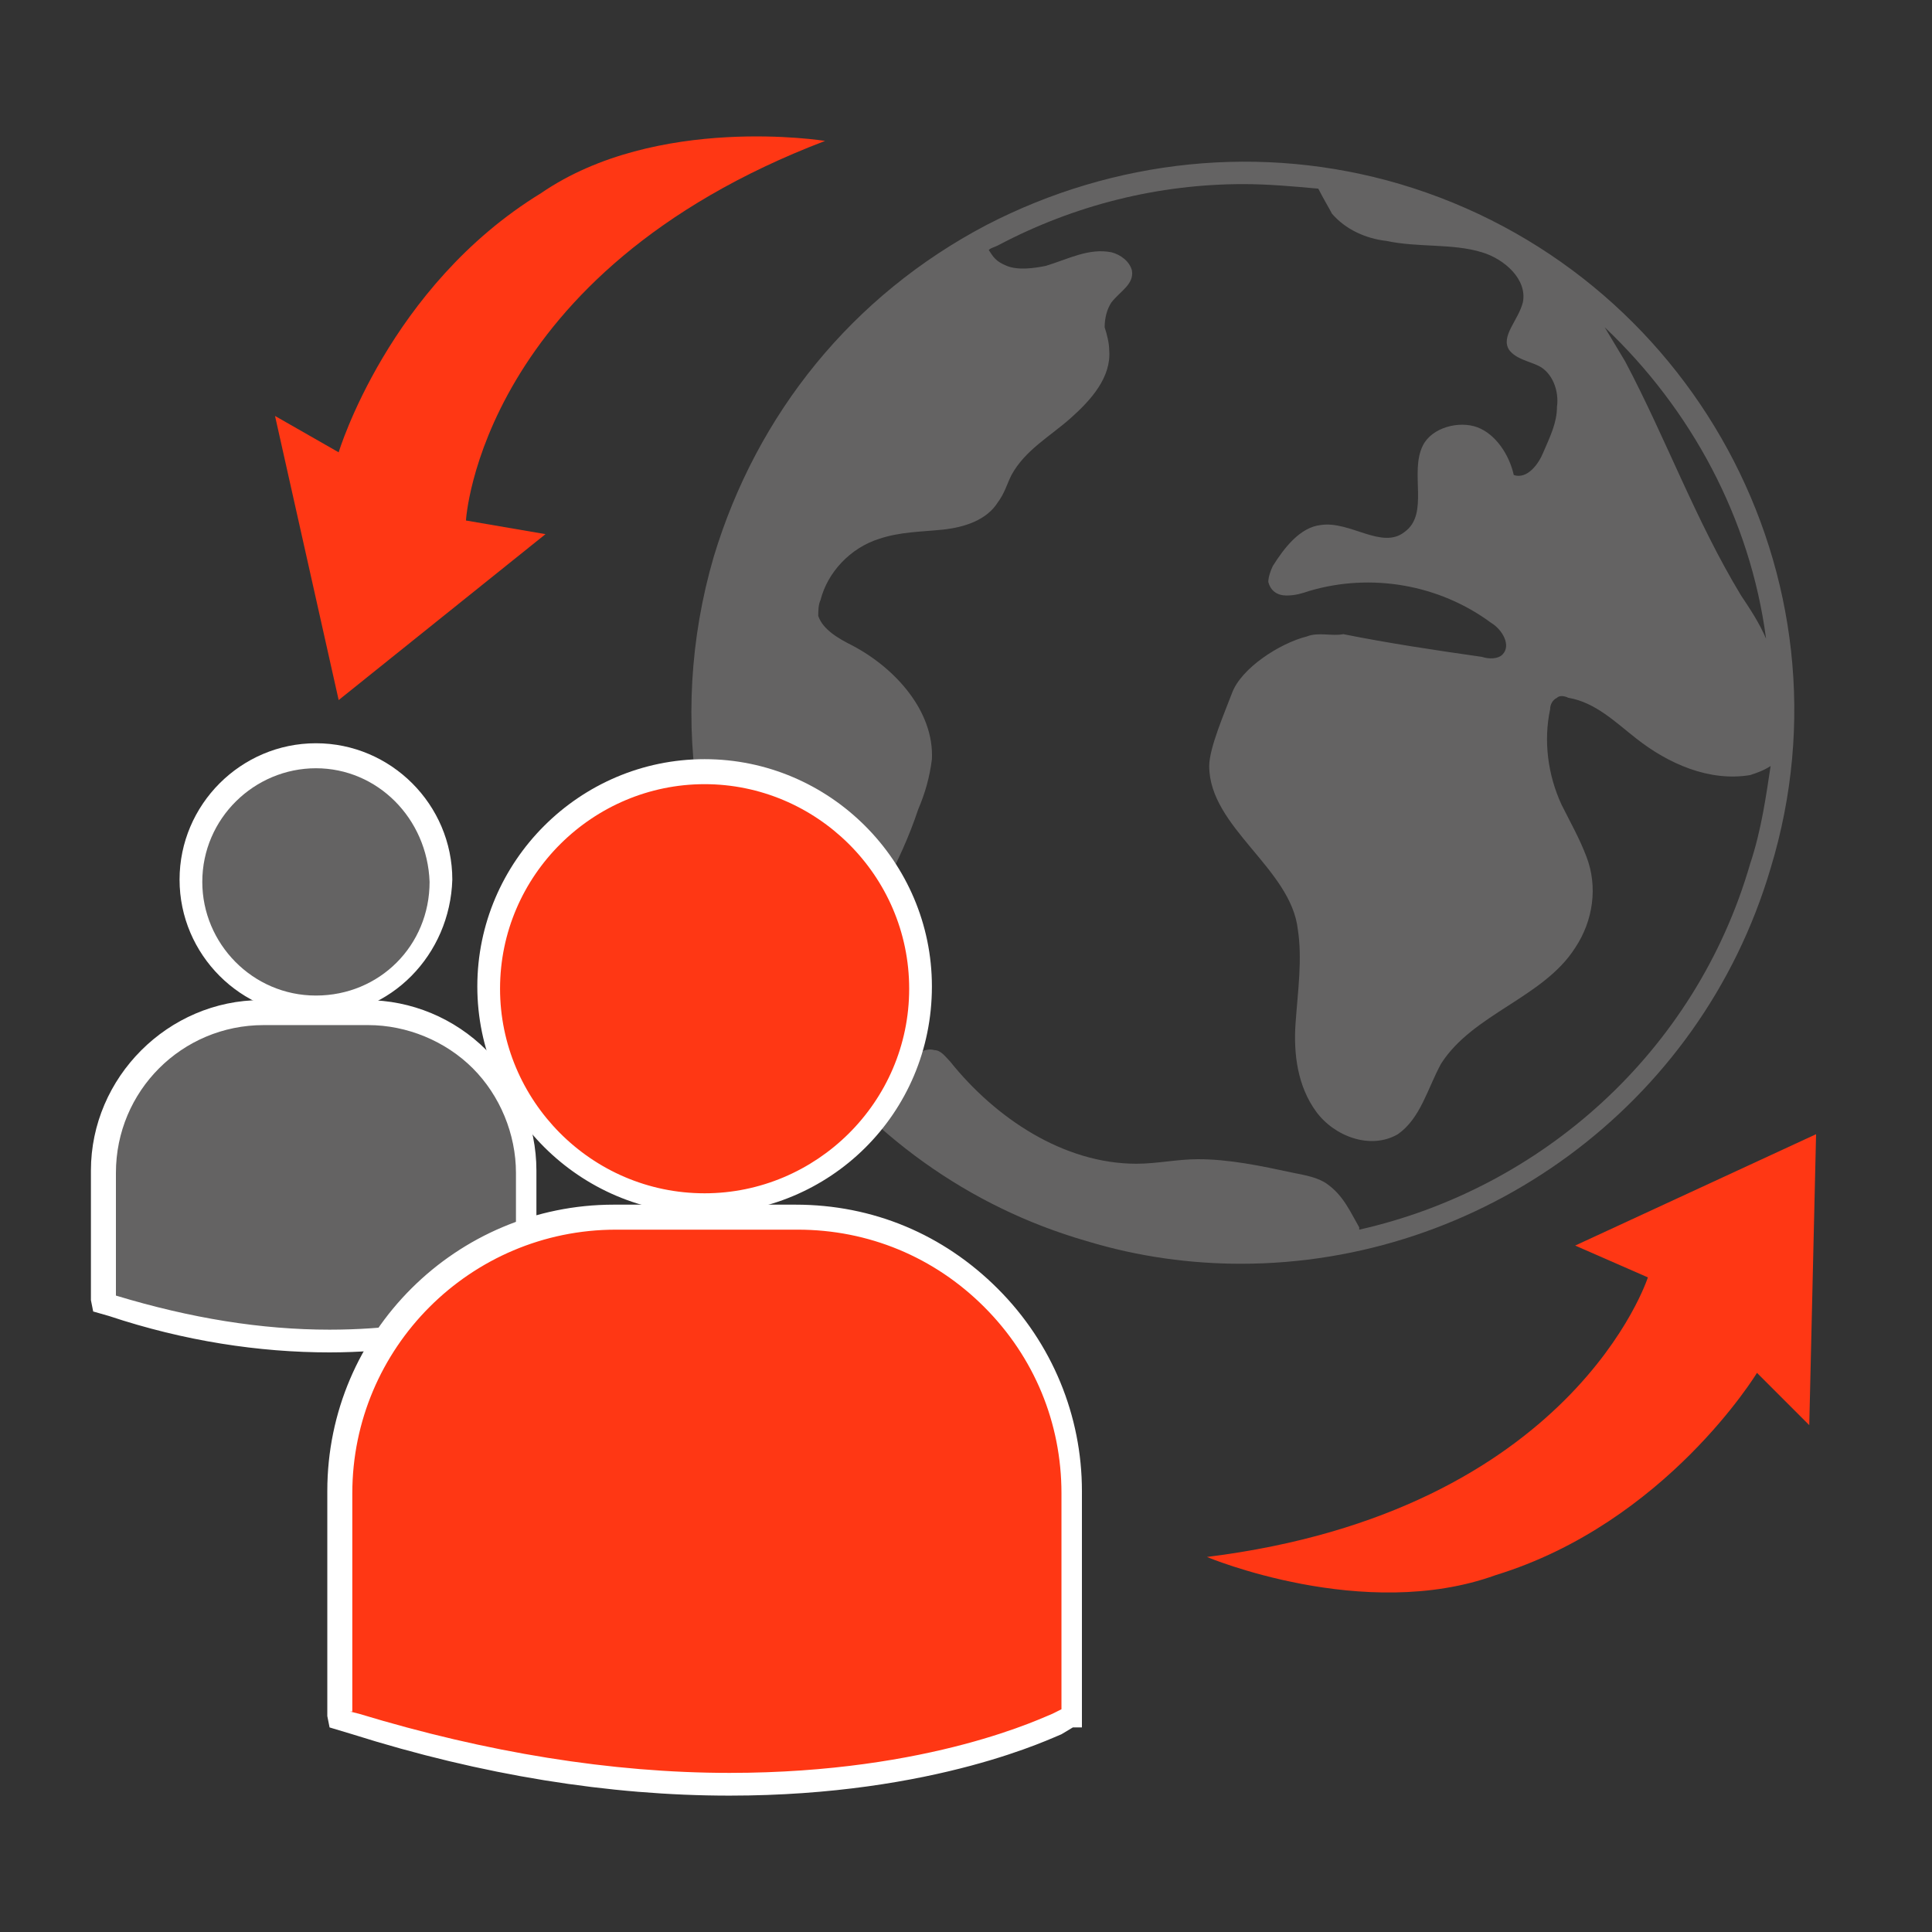
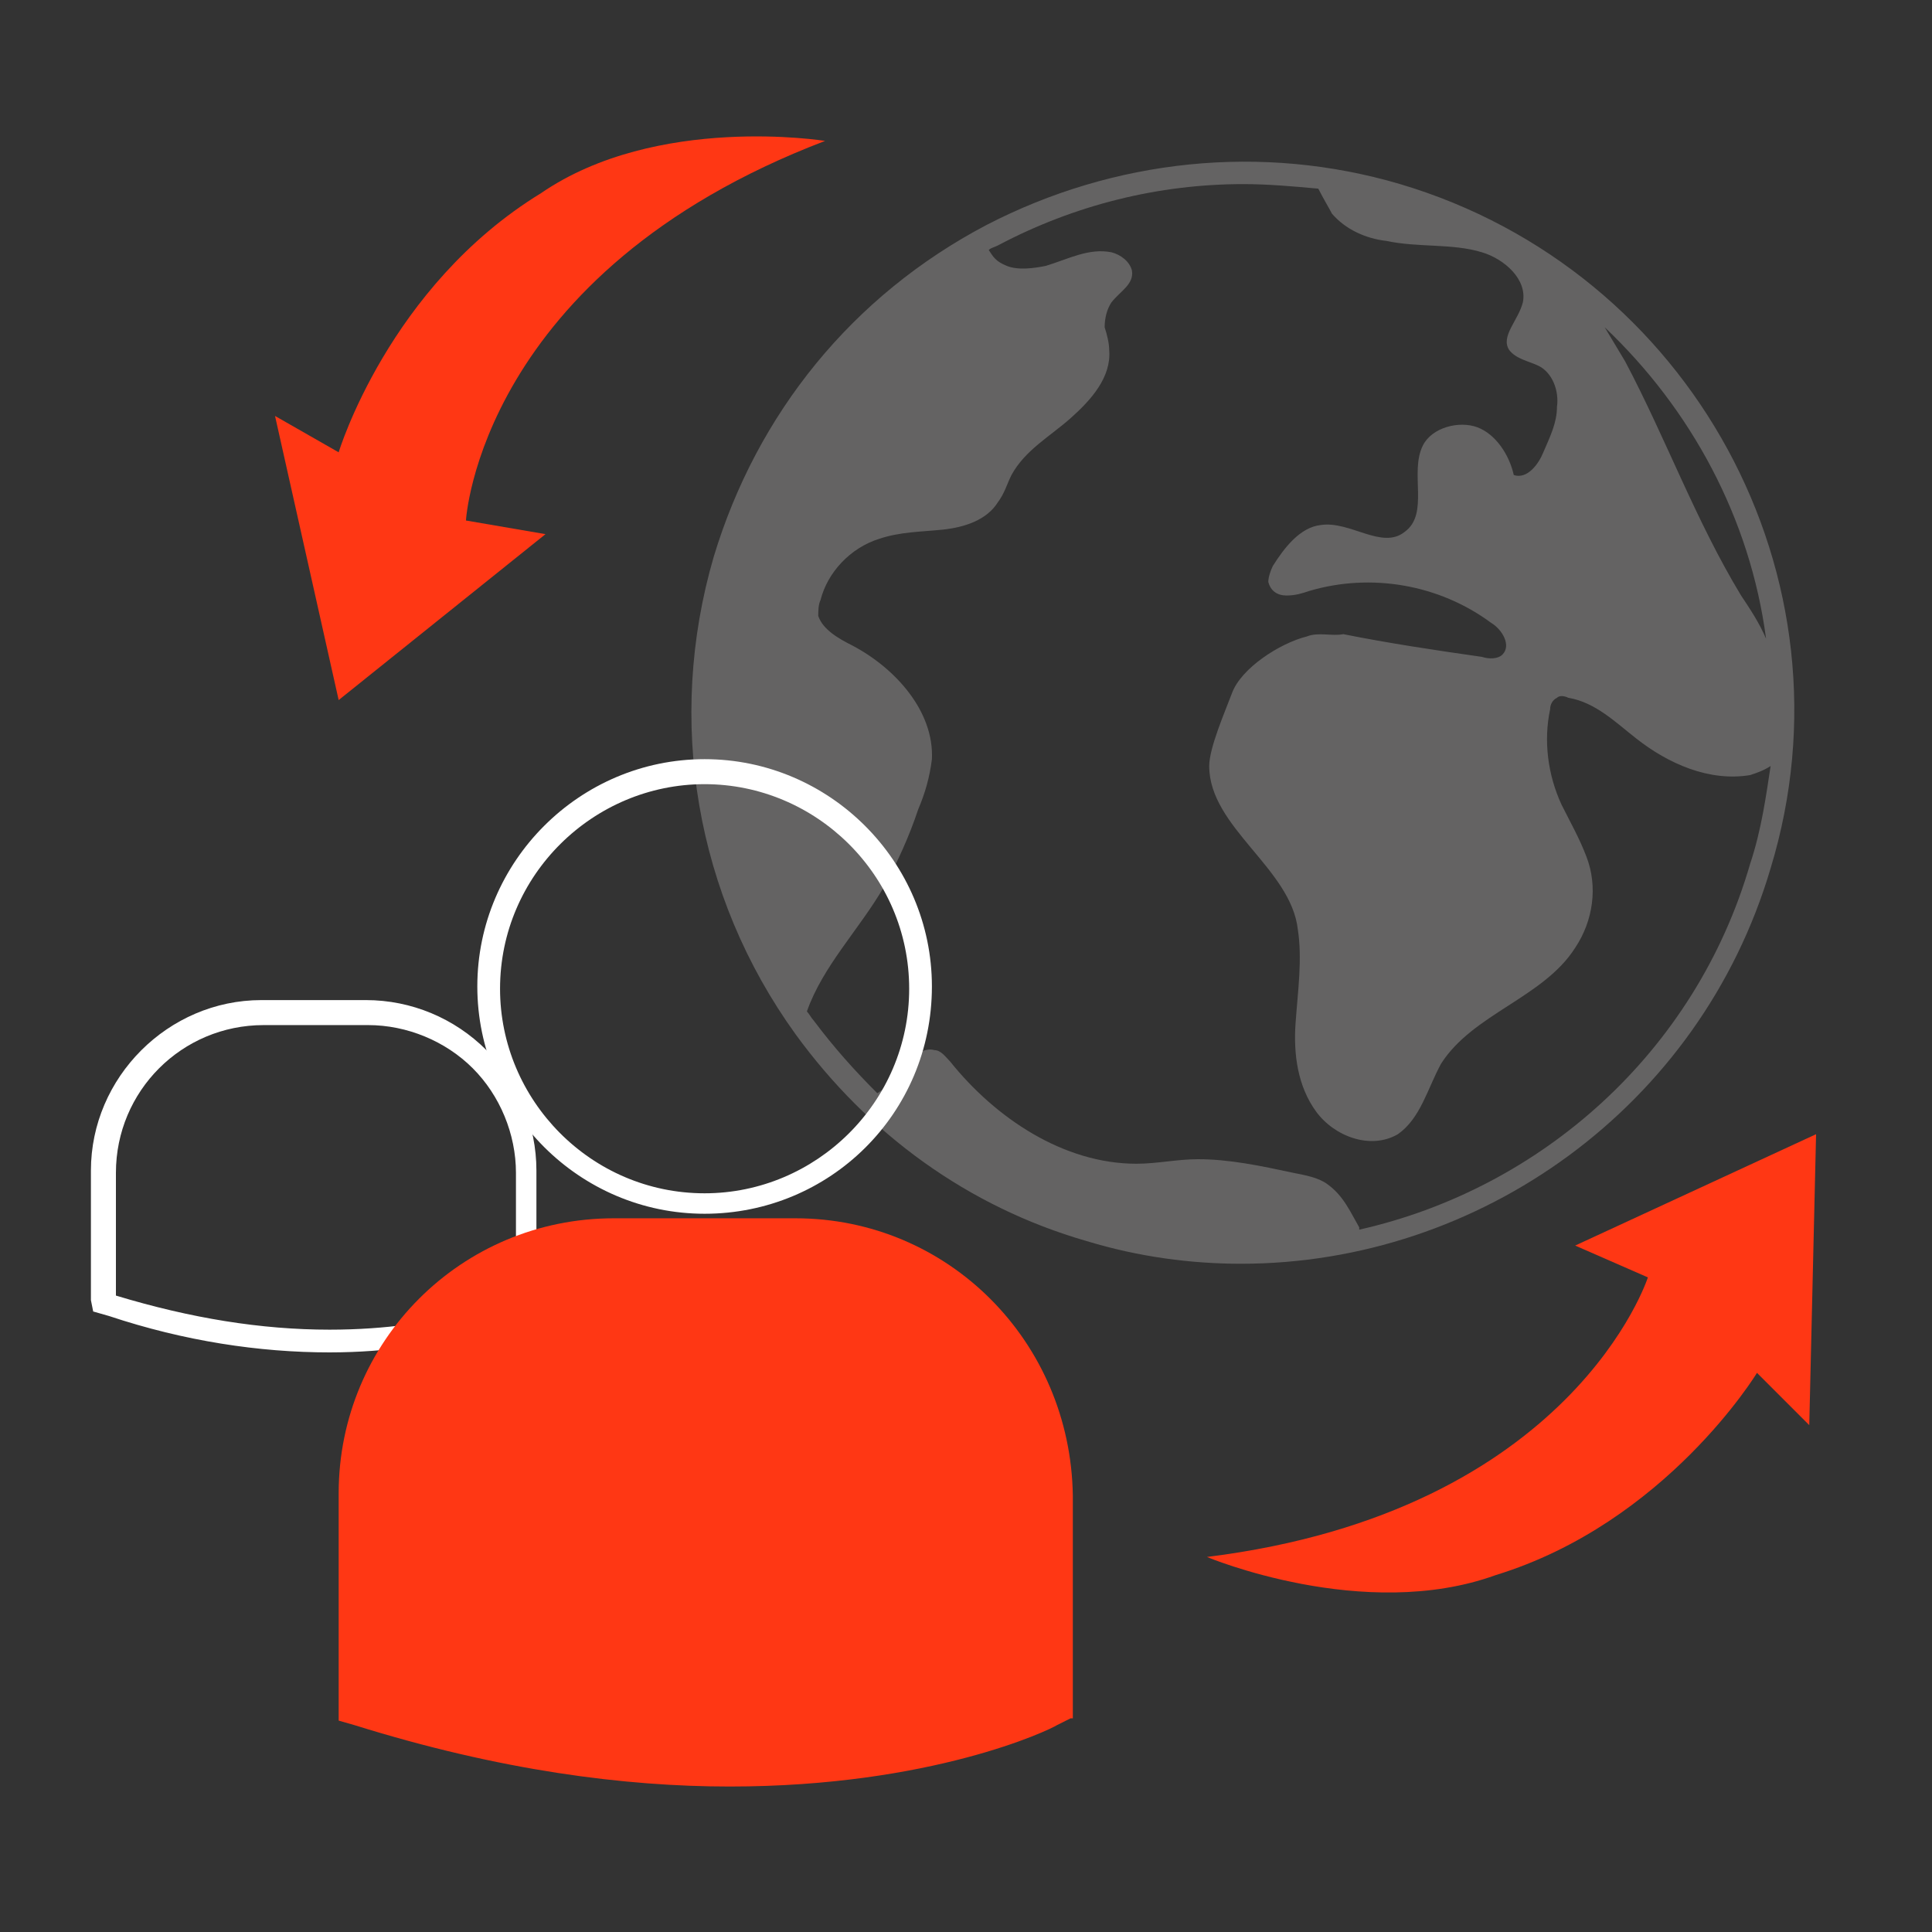
<svg xmlns="http://www.w3.org/2000/svg" xml:space="preserve" id="Ebene_1" x="0" y="0" style="enable-background:new 0 0 85 85" version="1.1" viewBox="0 0 85 85">
  <rect x="0" y="0" width="85" height="85" fill="#333333" stroke="none" />
  <style>.st0{fill:#646363}.st1{fill:#fff}.st2{fill:#ff3714}</style>
-   <path d="M13.9 44.2c3 0 5.5-2.4 5.5-5.5 0-3-2.4-5.5-5.5-5.5-3 0-5.5 2.4-5.5 5.5s2.5 5.5 5.5 5.5z" class="st0" />
-   <path d="M13.9 44.7c-3.3 0-6-2.7-6-6s2.7-6 6-6 6 2.7 6 6c-.1 3.3-2.7 6-6 6zm0-10.9c-2.7 0-5 2.2-5 5 0 2.7 2.2 5 5 5s5-2.2 5-5c-.1-2.8-2.3-5-5-5z" class="st1" />
-   <path d="M16.2 44.6h-4.6c-3.9 0-7 3.1-7 7v5.8H5c3.7 1.1 6.9 1.5 9.5 1.5 5.1 0 8.1-1.5 8.3-1.6l.4-.2v-5.7c0-3.7-3.1-6.8-7-6.8z" class="st0" />
  <path d="M14.5 59.5c-3.1 0-6.4-.5-9.7-1.6l-.7-.2-.1-.5v-5.7c0-4.1 3.4-7.5 7.5-7.5h4.6c2 0 3.9.8 5.3 2.2 1.4 1.4 2.2 3.3 2.2 5.3v6.2h-.4l-.2.2c-.1 0-3.2 1.6-8.5 1.6zM5.1 57c3.3 1 6.4 1.5 9.4 1.5 5.1 0 8-1.4 8.1-1.5l.1-.1v-5.3c0-1.7-.7-3.4-1.9-4.6-1.2-1.2-2.9-1.9-4.6-1.9h-4.6c-3.6 0-6.5 2.9-6.5 6.5V57z" class="st1" />
  <path d="M61.6 8.1C55.5 6.3 49 7 43.4 9.9c-5.9 3.1-10.1 8.3-12 14.6-2.1 7.2-.8 14.9 3.6 21 3.2 4.4 7.6 7.6 12.8 9.1 2.3.7 4.6 1 6.8 1 10.5 0 20.2-6.9 23.3-17.4 3.9-12.8-3.5-26.3-16.3-30.1zm16.1 20c-.3-.7-.7-1.3-1.1-1.9-2-3.3-3.3-6.9-5.1-10.3l-.9-1.5c3.8 3.6 6.4 8.4 7.1 13.7zm-17.9 26V54c-.4-.7-.7-1.4-1.4-1.9-.4-.3-1-.4-1.5-.5-1.4-.3-2.8-.6-4.2-.6-.9 0-1.8.2-2.7.2-3.2 0-6.2-2-8.2-4.5-.2-.2-.4-.5-.7-.5-.3-.1-.7.1-1 .3-.3.2-.4.6-.6.8-.2.3-.6.6-.9.8-1-1-1.9-2-2.8-3.2-.1-.1-.2-.3-.3-.4.7-2 2.3-3.6 3.4-5.5.6-1.1 1.1-2.2 1.5-3.4.3-.7.5-1.4.6-2.2.1-2.1-1.6-4-3.5-5-.6-.3-1.3-.7-1.5-1.3 0-.2 0-.5.1-.7.3-1.2 1.3-2.3 2.6-2.7.9-.3 1.8-.3 2.8-.4.9-.1 1.9-.4 2.4-1.2.3-.4.4-.8.6-1.2.6-1.1 1.7-1.7 2.6-2.5.9-.8 1.8-1.8 1.7-3 0-.3-.1-.7-.2-1 0-.4.1-.8.3-1.1.4-.5 1-.8.9-1.4-.1-.4-.5-.7-.9-.8-1-.2-1.9.3-2.9.6-.5.1-1.2.2-1.7 0s-.6-.4-.8-.7c.1-.1.2-.1.4-.2C47.3 9 51 8.1 54.7 8.1c1.1 0 2.2.1 3.3.2.2.4.5.9.6 1.1.6.7 1.5 1.1 2.4 1.2 1.4.3 2.9.1 4.2.5 1 .3 2 1.2 1.8 2.2-.2.8-1 1.5-.6 2.1.3.4.9.5 1.3.7.6.3.9 1.1.8 1.8 0 .7-.3 1.3-.6 2-.2.5-.7 1.2-1.3 1-.2-.9-.8-1.8-1.6-2.1s-2 0-2.4.8c-.6 1.2.3 3-.8 3.8-1 .8-2.4-.5-3.7-.3-.9.1-1.6 1-2.1 1.8-.1.2-.2.5-.2.7.1.4.4.6.8.6s.7-.1 1-.2c2.7-.8 5.7-.3 8 1.4.5.3.9 1 .5 1.4-.2.2-.6.2-.9.1-2.1-.3-4.1-.6-6.1-1-.5.1-1.1-.1-1.6.1-1.2.3-2.9 1.4-3.3 2.5-.3.8-1 2.4-1 3.2 0 2.7 3.6 4.5 3.9 7.2.2 1.3 0 2.7-.1 4.1s.1 2.8.9 3.9 2.4 1.7 3.6 1c1-.7 1.3-2 1.9-3.1 1.4-2.2 4.5-2.9 5.9-5.1.8-1.2 1-2.7.5-4-.3-.8-.7-1.5-1.1-2.3-.6-1.3-.8-2.8-.5-4.2 0-.2.1-.4.3-.5.1-.1.3-.1.5 0 1.2.2 2.1 1.1 3 1.8 1.4 1.1 3.2 1.9 5 1.6.3-.1.6-.2.9-.4-.2 1.3-.4 2.8-.9 4.3-2.4 8.3-9.2 14.3-17.2 16.1z" class="st0" />
-   <path d="M31 52.9c5.2 0 9.5-4.2 9.5-9.5 0-5.2-4.2-9.5-9.5-9.5-5.2 0-9.5 4.2-9.5 9.5s4.3 9.5 9.5 9.5z" class="st2" />
  <path d="M31 53.4c-5.5 0-10-4.5-10-10s4.5-10 10-10 10 4.5 10 10c0 5.6-4.5 10-10 10zm0-18.9c-4.9 0-9 4-9 9 0 4.9 4 9 9 9 4.9 0 9-4 9-9s-4.1-9-9-9z" class="st1" />
  <path d="M35 53.6h-8c-6.7 0-12.1 5.4-12.1 12.1v10l.7.2c6.4 2 11.9 2.7 16.5 2.7 8.9 0 14.1-2.5 14.4-2.7l.6-.3h.1v-9.8C47.1 59 41.7 53.6 35 53.6z" class="st2" />
-   <path d="M32.1 79c-5.3 0-10.9-.9-16.6-2.7l-1-.3-.1-.5v-9.9c0-7 5.7-12.6 12.6-12.6h8c3.4 0 6.5 1.3 8.9 3.7 2.4 2.4 3.7 5.6 3.7 8.9V76h-.4l-.5.3c-.3.1-5.5 2.7-14.6 2.7zm-16.7-3.7.4.1c5.6 1.7 11.1 2.6 16.3 2.6 8.9 0 13.9-2.5 14.2-2.6l.4-.2v-9.5c0-3.1-1.2-6-3.4-8.2s-5.1-3.4-8.2-3.4h-8c-6.4 0-11.6 5.2-11.6 11.6v9.6z" class="st1" />
  <path d="M65.8 69.3c-5.8 2.1-12.7-.8-12.7-.8 16.1-2 19.4-12.3 19.4-12.3l-3.2-1.4 10.6-4.9-.3 12.8-2.3-2.3s-4 6.6-11.5 8.9zm-42-60.8C28.9 5 36.3 6.2 36.3 6.2 21.1 12 20.5 22.9 20.5 22.9l3.5.6-9.1 7.3-2.8-12.5 2.8 1.6s2.2-7.3 8.9-11.4zM15 17.6" class="st2" />
</svg>